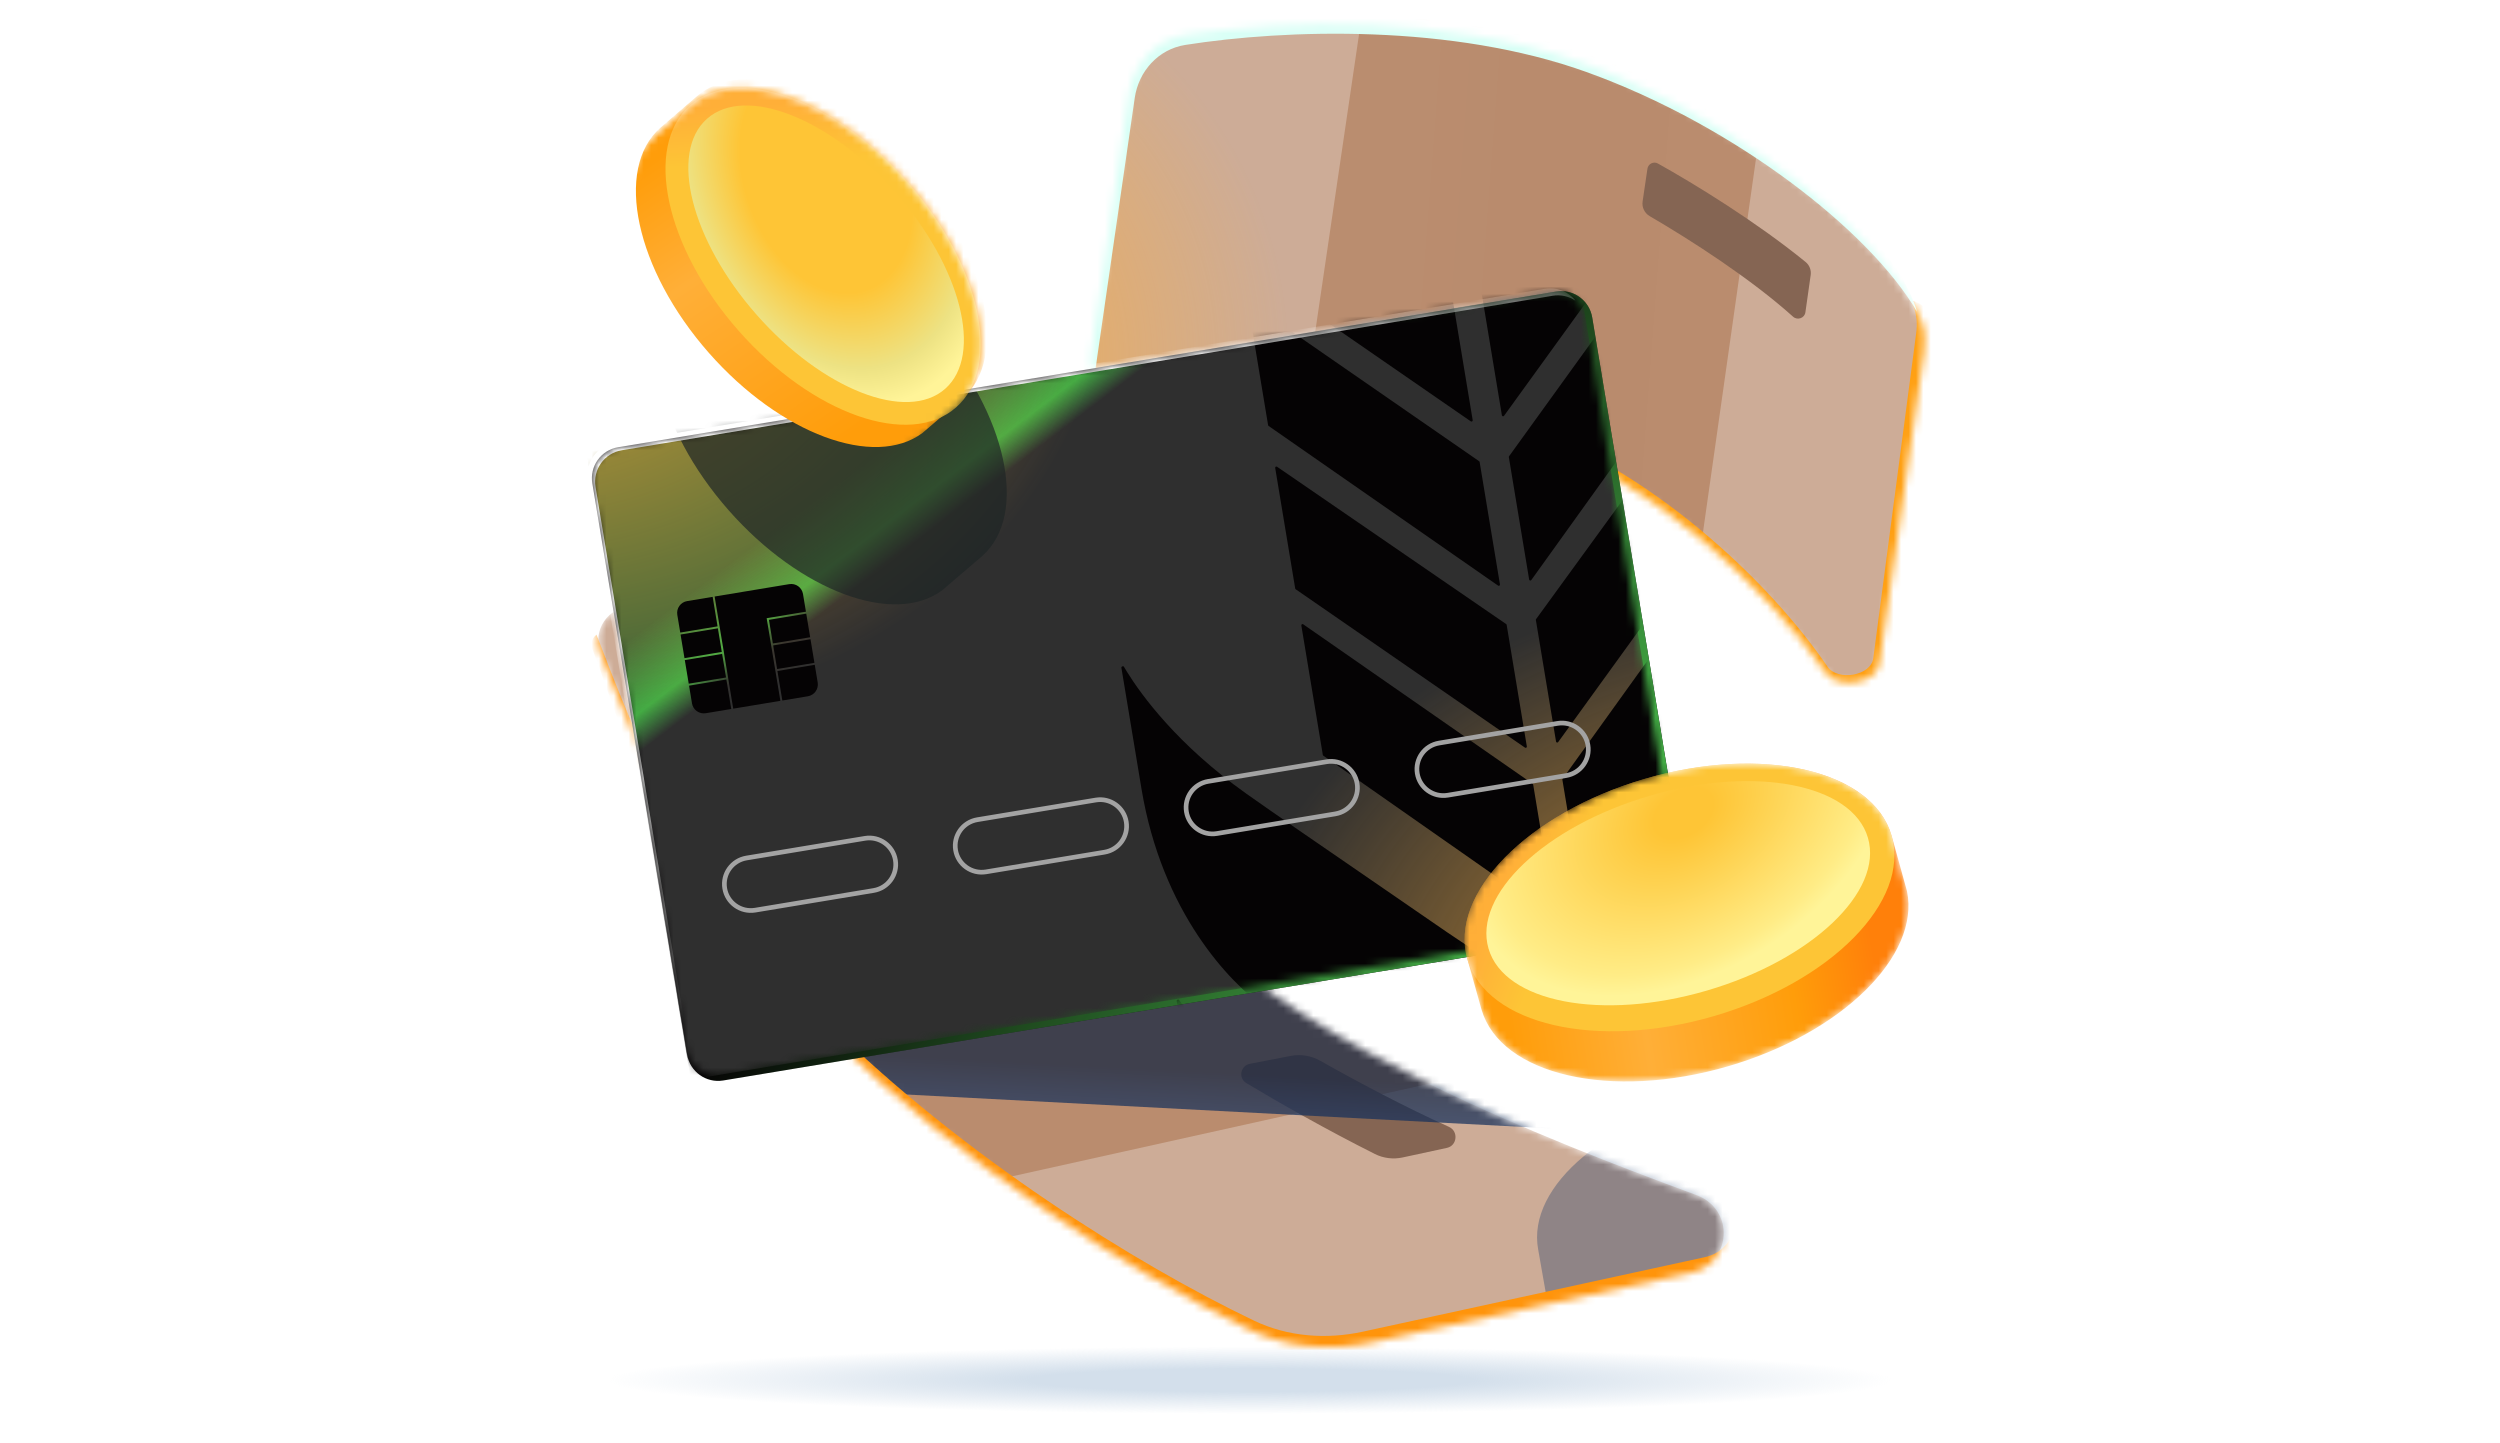
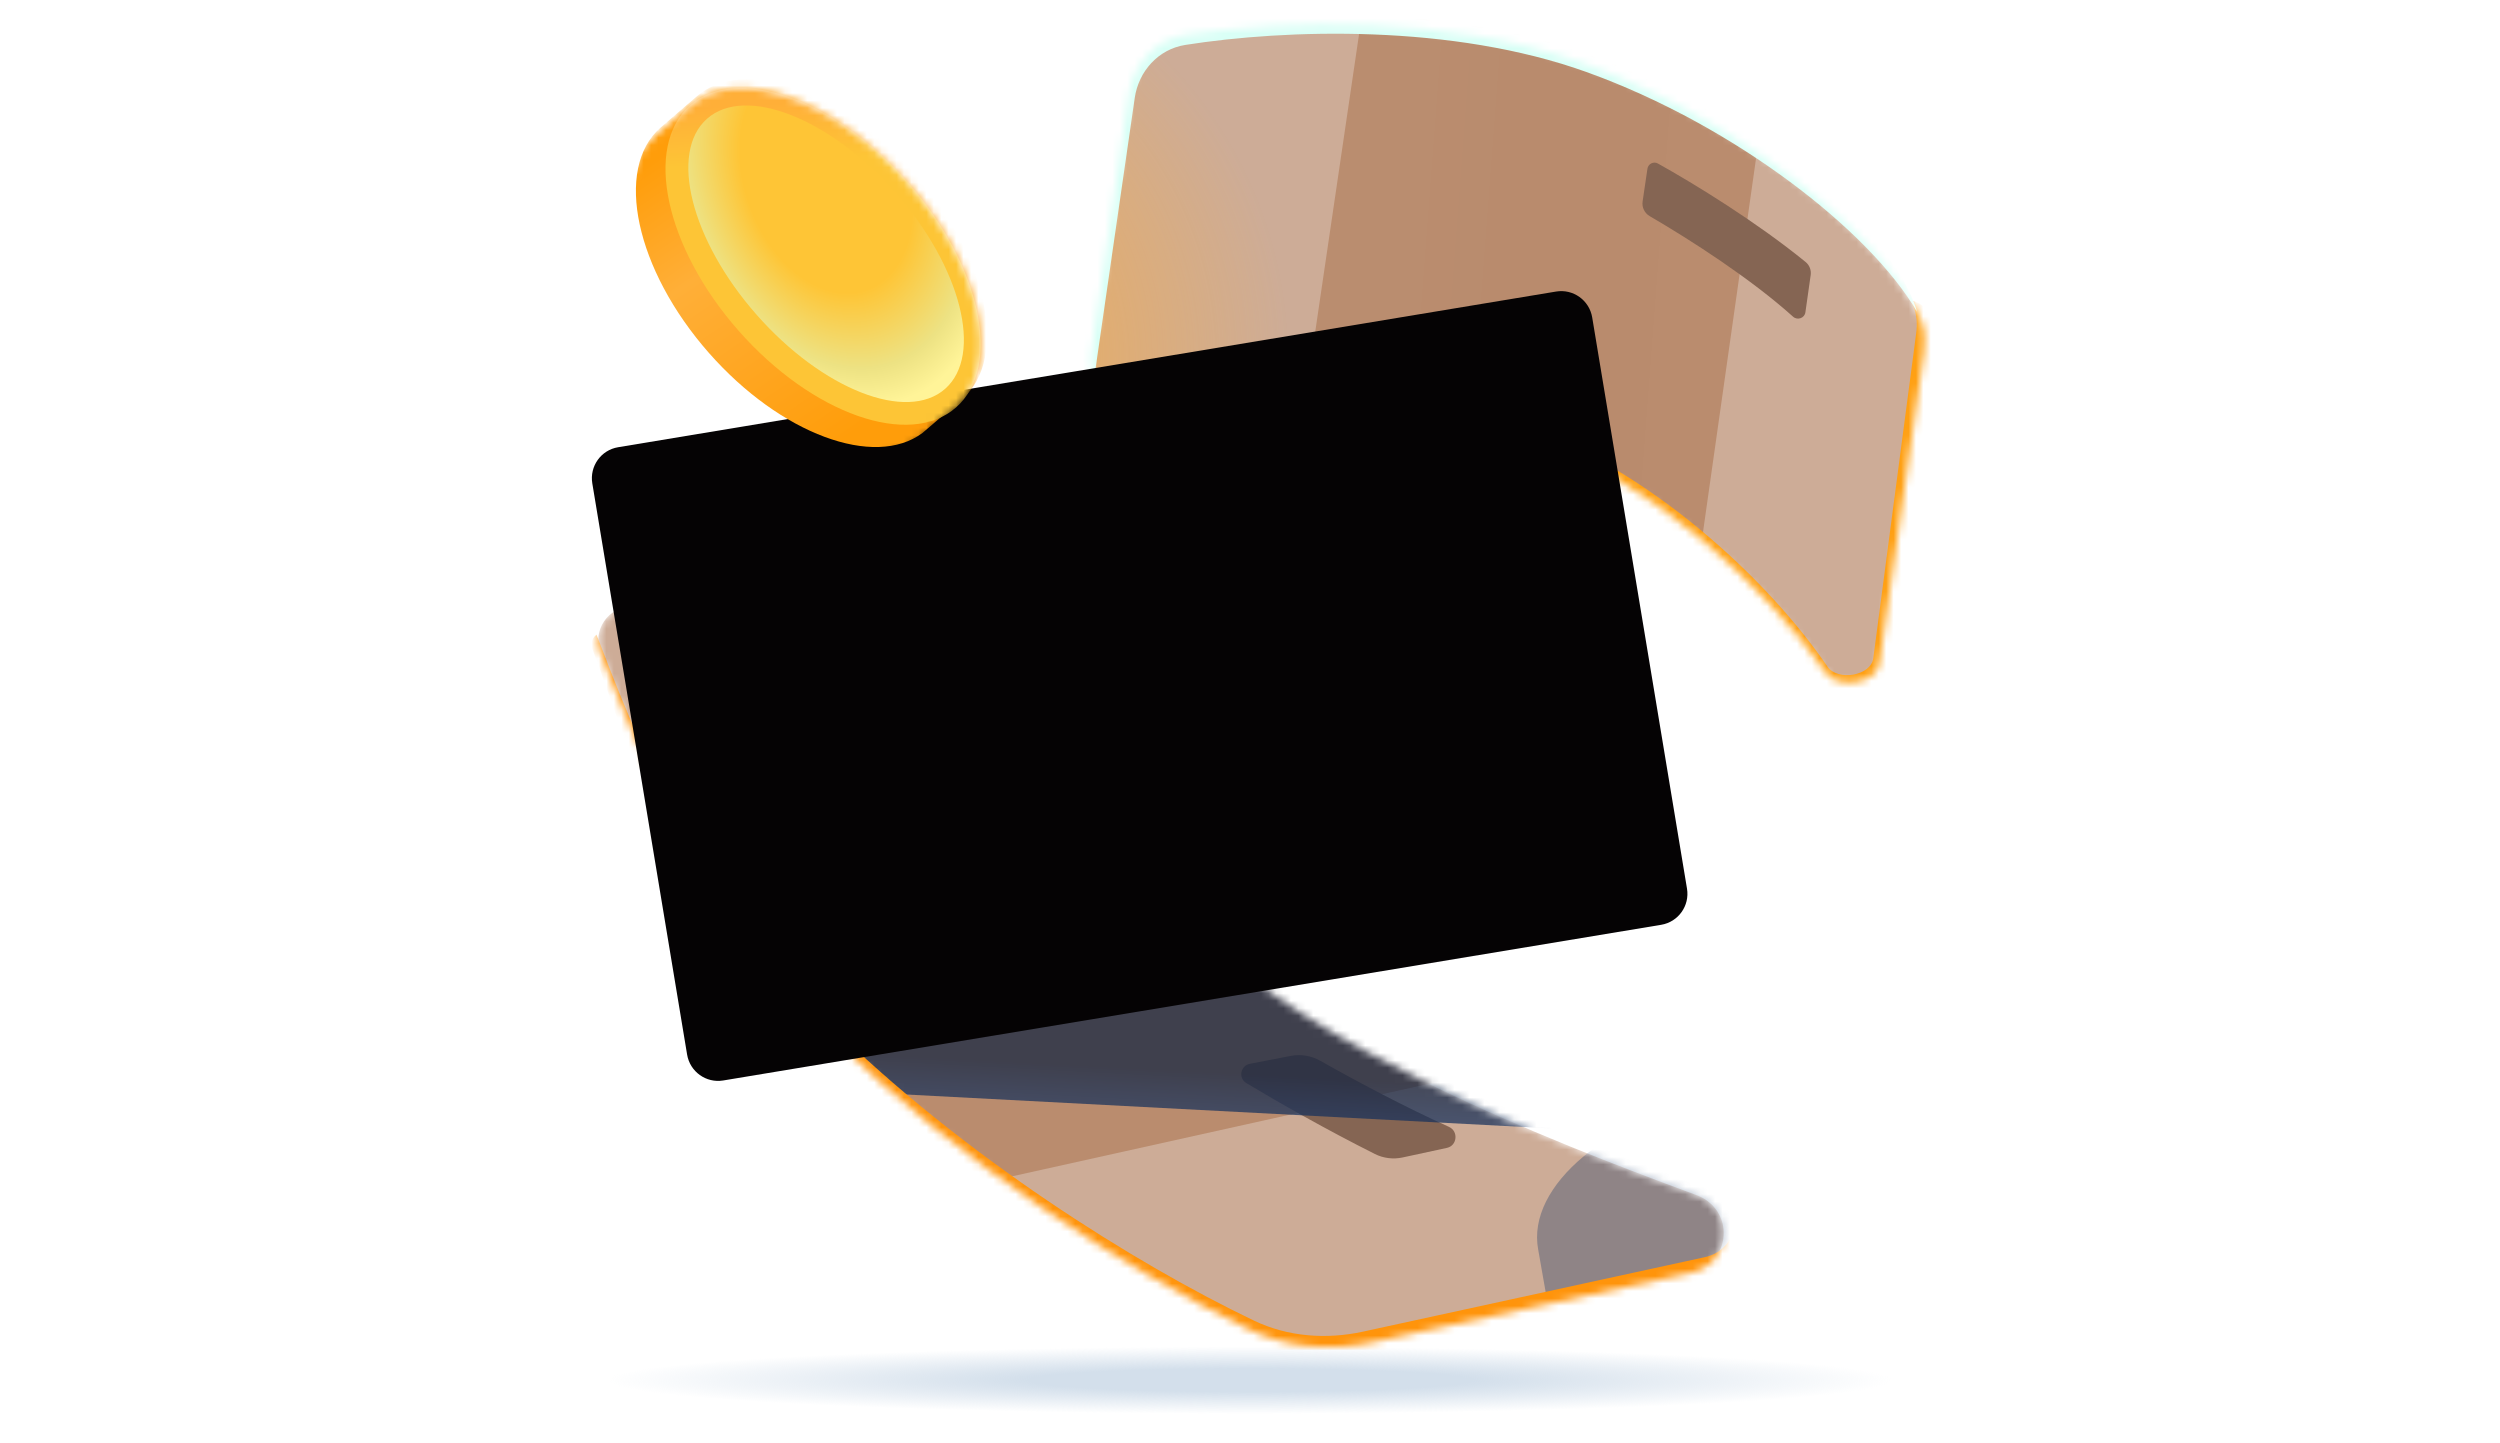
<svg xmlns="http://www.w3.org/2000/svg" width="336" height="194" viewBox="0 0 336 194" fill="none">
  <g clip-path="url(#clip0_27141_11109)">
    <mask id="mask0_27141_11109" style="mask-type:alpha" maskUnits="userSpaceOnUse" x="69" y="-2" width="198" height="198">
      <rect x="69.383" y="-1.618" width="197.235" height="197.235" fill="white" />
    </mask>
    <g mask="url(#mask0_27141_11109)">
      <g filter="url(#filter0_f_27141_11109)">
        <ellipse cx="167.992" cy="185.501" rx="86.727" ry="4.518" fill="url(#paint0_radial_27141_11109)" />
      </g>
      <mask id="mask1_27141_11109" style="mask-type:alpha" maskUnits="userSpaceOnUse" x="80" y="81" width="152" height="101">
        <path d="M111.462 139.039C93.841 121.635 85.379 99.859 80.697 87.612C79.594 84.727 81.741 81.548 84.829 81.539L127.055 81.411C129.936 81.402 132.527 83.119 133.622 85.784C137.403 94.993 142.983 107.58 161.045 125.42C176.656 140.839 207.016 152.893 227.958 160.598C233.275 162.554 232.752 169.867 227.217 171.073L184.482 180.383C178.876 181.604 173.002 181.177 167.843 178.665C151.997 170.949 129.271 156.63 111.462 139.039Z" fill="white" />
      </mask>
      <g mask="url(#mask1_27141_11109)">
        <g filter="url(#filter1_b_27141_11109)">
          <path d="M111.462 139.039C93.841 121.635 85.379 99.859 80.697 87.612C79.594 84.727 81.741 81.548 84.829 81.539L127.055 81.411C129.936 81.402 132.527 83.119 133.622 85.784C137.403 94.993 142.983 107.58 161.045 125.42C176.656 140.839 207.016 152.893 227.958 160.598C233.275 162.554 232.752 169.867 227.217 171.073L184.482 180.383C178.876 181.604 173.002 181.177 167.843 178.665C151.997 170.949 129.271 156.63 111.462 139.039Z" fill="#CDAC97" />
        </g>
        <path d="M214.669 140.644L114.812 162.806L84.407 113.031L168.466 108.58L214.669 140.644Z" fill="url(#paint1_linear_27141_11109)" />
        <path d="M167.515 145.572C166.396 144.901 166.706 143.222 167.987 142.975L173.482 141.913C174.837 141.652 176.239 141.888 177.44 142.566C182.619 145.491 188.806 148.769 194.749 151.455C196.036 152.036 195.854 153.975 194.474 154.273L188.521 155.561C187.257 155.835 185.935 155.676 184.779 155.095C178.221 151.799 171.968 148.243 167.515 145.572Z" fill="#856553" />
        <g filter="url(#filter2_f_27141_11109)">
          <rect x="68.492" y="111.194" width="174.928" height="33.058" transform="rotate(3.012 68.492 111.194)" fill="url(#paint2_linear_27141_11109)" fill-opacity="0.7" />
        </g>
        <g filter="url(#filter3_f_27141_11109)">
          <path d="M262.395 157.549C260.785 148.956 247.025 144.317 231.657 147.188C216.286 150.06 205.127 159.356 206.733 167.952C207.142 170.142 207.482 172.345 207.891 174.535C209.497 183.132 223.26 187.773 238.63 184.901C253.574 182.109 264.536 173.245 263.659 164.855L262.4 157.548L262.395 157.549Z" fill="#143466" fill-opacity="0.33" />
        </g>
        <g filter="url(#filter4_bf_27141_11109)">
          <path d="M80.17 85.291L80.252 85.505C84.897 97.659 93.348 119.774 111.197 137.403C129.368 155.351 152.656 169.892 168.534 177.49C173.092 179.671 178.253 180.047 183.189 178.971L229.141 168.96C231.698 168.403 233.043 166.363 233.067 164.301C234.459 167.984 234.084 171.784 230.839 172.49L183.442 182.96C178.505 184.036 173.174 184.073 168.616 181.892C152.738 174.294 126.354 158.121 108.183 140.173C90.334 122.543 84.348 99.625 79.704 87.472L79.606 87.216C79.403 86.686 79.42 85.89 80.17 85.291Z" fill="#FF940B" />
        </g>
      </g>
      <mask id="mask2_27141_11109" style="mask-type:alpha" maskUnits="userSpaceOnUse" x="146" y="3" width="113" height="89">
        <path d="M212.608 8.455C194.859 2.053 172.941 2.64 159.419 4.661C155.318 5.274 152.288 8.63 151.694 12.734L146.63 47.702C146.116 51.246 149.356 54.26 152.909 53.811C166.443 52.101 187.877 52.311 205.356 58.616C222.153 64.675 237.402 78.941 245.427 90.452C246.989 92.694 252.212 91.872 252.599 89.167L258.61 47.21C258.812 45.8 258.75 44.35 258.18 43.044C253.311 31.898 233.867 16.124 212.608 8.455Z" fill="white" />
      </mask>
      <g mask="url(#mask2_27141_11109)">
        <g filter="url(#filter5_b_27141_11109)">
          <path d="M212.608 8.455C194.859 2.053 172.941 2.64 159.419 4.661C155.318 5.274 152.288 8.63 151.694 12.734L146.63 47.702C146.116 51.246 149.356 54.26 152.909 53.811C166.443 52.101 187.877 52.311 205.356 58.616C222.153 64.675 237.402 78.941 245.427 90.452C246.989 92.694 252.212 91.872 252.599 89.167L258.61 47.21C258.812 45.8 258.75 44.35 258.18 43.044C253.311 31.898 233.867 16.124 212.608 8.455Z" fill="#CDAC97" />
          <path d="M212.608 8.455C194.859 2.053 172.941 2.64 159.419 4.661C155.318 5.274 152.288 8.63 151.694 12.734L146.63 47.702C146.116 51.246 149.356 54.26 152.909 53.811C166.443 52.101 187.877 52.311 205.356 58.616C222.153 64.675 237.402 78.941 245.427 90.452C246.989 92.694 252.212 91.872 252.599 89.167L258.61 47.21C258.812 45.8 258.75 44.35 258.18 43.044C253.311 31.898 233.867 16.124 212.608 8.455Z" fill="url(#paint3_radial_27141_11109)" />
        </g>
        <path d="M174.455 60.277L183.649 -2.137L237.194 12.958L227.867 78.683L174.455 60.277Z" fill="url(#paint4_linear_27141_11109)" />
        <g filter="url(#filter6_f_27141_11109)">
          <path d="M147.515 52.142C148.5 52.801 149.731 53.123 151.001 52.936C164.45 50.955 186.442 50.789 204.376 57.034C221.818 63.107 237.701 77.979 245.61 89.589C246.965 91.577 251.454 90.85 251.769 88.465L257.534 44.782C257.698 43.538 257.628 42.267 257.129 41.116C257.017 40.859 256.898 40.599 256.77 40.337C258.578 40.764 259.703 42.184 260.103 43.135C260.589 44.292 260.42 47.43 260.242 48.672L253.784 94.992C253.442 97.373 247.853 97.865 246.52 95.861C238.74 84.164 221.606 66.831 204.232 60.564C186.37 54.12 165.805 53.834 152.334 55.666C150.553 55.908 147.7 54.816 147.515 52.142Z" fill="#FFA013" />
        </g>
        <g filter="url(#filter7_f_27141_11109)">
          <path d="M157.174 3.401C170.618 1.281 195.028 0.789 213.138 7.322C233.681 14.732 254.342 30.184 257.646 41.897C251.281 30.986 233.078 16.84 213.303 9.707C195.194 3.175 172.742 3.919 159.299 6.039C155.693 6.608 153.03 9.561 152.507 13.174L147.197 49.838C147.087 50.601 147.174 51.336 147.415 52.005C145.849 51.4 145.188 49.853 145.373 48.572L150.382 10.536C150.906 6.922 153.568 3.969 157.174 3.401Z" fill="#D9FFF6" />
        </g>
        <path d="M242.676 35.214C243.196 35.637 243.45 36.303 243.356 36.967L242.645 41.978C242.534 42.76 241.579 43.093 240.991 42.566C235.272 37.432 227.297 32.3 221.719 29.049C221.03 28.648 220.65 27.869 220.766 27.079L221.414 22.682C221.512 22.016 222.239 21.65 222.826 21.978C227.803 24.757 235.981 29.768 242.676 35.214Z" fill="#856553" />
      </g>
      <path d="M79.606 64.968C79.224 62.664 80.776 60.488 83.073 60.107L209.141 39.184C211.438 38.803 213.61 40.361 213.992 42.664L226.733 119.432C227.115 121.735 225.563 123.911 223.266 124.292L97.198 145.216C94.901 145.597 92.729 144.038 92.347 141.735L79.606 64.968Z" fill="#050304" />
-       <path d="M79.606 64.968C79.224 62.664 80.776 60.488 83.073 60.107L209.141 39.184C211.438 38.803 213.61 40.361 213.992 42.664L226.733 119.432C227.115 121.735 225.563 123.911 223.266 124.292L97.198 145.216C94.901 145.597 92.729 144.038 92.347 141.735L79.606 64.968Z" fill="url(#paint5_linear_27141_11109)" />
      <mask id="mask3_27141_11109" style="mask-type:alpha" maskUnits="userSpaceOnUse" x="79" y="39" width="147" height="106">
-         <path d="M79.538 64.978C79.15 62.642 80.727 60.434 83.059 60.047L208.181 39.281C210.513 38.894 212.718 40.474 213.106 42.81L225.701 118.695C226.088 121.032 224.512 123.24 222.179 123.627L97.058 144.393C94.725 144.78 92.52 143.2 92.132 140.863L79.538 64.978Z" fill="white" />
-       </mask>
+         </mask>
      <g mask="url(#mask3_27141_11109)">
        <path d="M78.836 60.748L212.404 38.58L226.403 122.926L92.835 145.094L78.836 60.748Z" fill="#2F2F2F" />
        <path d="M78.836 60.748L212.404 38.58L226.403 122.926L92.835 145.094L78.836 60.748Z" fill="url(#paint6_linear_27141_11109)" />
        <path d="M78.836 60.748L212.404 38.58L226.403 122.926L92.835 145.094L78.836 60.748Z" fill="url(#paint7_radial_27141_11109)" />
-         <path d="M78.836 60.748L212.404 38.58L226.403 122.926L92.835 145.094L78.836 60.748Z" fill="url(#paint8_radial_27141_11109)" />
        <g filter="url(#filter8_f_27141_11109)">
          <path d="M132.015 74.718C138.278 69.193 135.353 55.633 125.479 44.429C115.604 33.222 102.517 28.614 96.249 34.137C94.653 35.543 93.012 36.9 91.415 38.307C85.147 43.83 88.072 57.392 97.947 68.6C107.548 79.495 120.184 84.153 126.638 79.329L132.018 74.721L132.015 74.718Z" fill="#1E2525" fill-opacity="0.7" />
        </g>
-         <path fill-rule="evenodd" clip-rule="evenodd" d="M186.751 14.147L186.762 14.213L186.814 14.527L186.842 14.692C186.865 14.832 186.709 14.931 186.592 14.851L186.455 14.756L186.193 14.576L186.138 14.538L182.824 12.257C182.788 12.233 182.763 12.194 182.756 12.151L175.956 -28.822C175.941 -28.91 175.859 -28.969 175.771 -28.954L172.027 -28.333C171.94 -28.318 171.881 -28.236 171.895 -28.148L177.906 8.069L177.917 8.136L177.969 8.45L177.997 8.614C178.02 8.754 177.864 8.854 177.747 8.773L177.611 8.678L177.349 8.497L177.293 8.459L174.009 6.187C173.973 6.163 173.949 6.124 173.942 6.081L168.359 -27.561C168.344 -27.649 168.261 -27.708 168.174 -27.693L164.436 -27.073C164.348 -27.058 164.289 -26.976 164.304 -26.888L169.099 2.006L169.11 2.072L169.162 2.384L169.189 2.55C169.212 2.69 169.057 2.789 168.94 2.709L168.802 2.614L168.541 2.435L168.486 2.397L165.173 0.127C165.137 0.102 165.113 0.064 165.105 0.02L160.738 -26.296C160.723 -26.384 160.641 -26.443 160.553 -26.428L156.827 -25.81C156.74 -25.796 156.681 -25.713 156.695 -25.625L163.179 13.444C163.186 13.487 163.211 13.525 163.247 13.55L193.613 34.546L193.669 34.585L193.93 34.766L194.067 34.86C194.184 34.941 194.34 34.842 194.317 34.702L194.289 34.538L194.237 34.224L194.226 34.156L183.564 -30.085C183.55 -30.172 183.467 -30.232 183.38 -30.217L179.654 -29.599C179.566 -29.584 179.507 -29.501 179.522 -29.414L186.751 14.147ZM182.988 -29.473L193.46 33.627L163.804 13.121L157.438 -25.232L160.161 -25.684L164.446 0.13C164.483 0.353 164.609 0.552 164.796 0.68L168.563 3.262C169.166 3.675 169.969 3.162 169.849 2.44L165.047 -26.495L167.782 -26.949L173.282 6.191C173.319 6.413 173.444 6.611 173.629 6.739L177.367 9.324C177.97 9.741 178.777 9.229 178.657 8.505L172.639 -27.755L175.379 -28.21L182.096 12.261C182.133 12.483 182.259 12.682 182.445 12.809L186.214 15.403C186.817 15.818 187.622 15.305 187.502 14.582L180.265 -29.021L182.988 -29.473ZM199.171 39.359L220.554 9.959L220.596 9.901L220.784 9.642L220.881 9.509C220.964 9.394 221.145 9.437 221.169 9.578L221.195 9.739L221.248 10.056L221.26 10.126L223.857 25.777C223.864 25.82 223.854 25.863 223.829 25.898L202.469 55.435L202.426 55.493L202.238 55.754L202.142 55.886C202.059 56.001 201.877 55.959 201.854 55.818L201.827 55.657L201.775 55.339L201.763 55.268L199.143 39.48C199.136 39.438 199.146 39.394 199.171 39.359ZM210.011 104.674L231.346 74.983L231.388 74.923L231.577 74.661L231.671 74.53C231.754 74.414 231.936 74.456 231.96 74.597L231.986 74.757L232.039 75.076L232.051 75.148L234.847 91.995C234.854 92.037 234.844 92.08 234.819 92.115L213.509 121.956L213.466 122.016L213.277 122.28L213.184 122.41C213.101 122.527 212.918 122.484 212.895 122.343L212.869 122.184L212.816 121.865L212.803 121.791L209.983 104.794C209.976 104.752 209.986 104.709 210.011 104.674ZM224.168 31.736L202.816 61.322C202.791 61.357 202.781 61.4 202.788 61.442L205.426 77.34L205.438 77.413L205.491 77.732L205.518 77.891C205.541 78.032 205.723 78.075 205.806 77.959L205.9 77.828L206.089 77.565L206.132 77.505L227.462 47.786C227.487 47.751 227.497 47.708 227.49 47.666L224.874 31.903L224.862 31.831L224.809 31.513L224.783 31.353C224.759 31.212 224.578 31.169 224.494 31.285L224.399 31.416L224.211 31.678L224.168 31.736ZM227.831 53.807L206.449 83.21C206.424 83.245 206.413 83.288 206.42 83.331L209.04 99.117L209.052 99.188L209.105 99.505L209.131 99.666C209.155 99.807 209.336 99.85 209.42 99.734L209.515 99.602L209.704 99.342L209.746 99.283L231.106 69.747C231.132 69.712 231.142 69.669 231.135 69.626L228.537 53.975L228.525 53.904L228.473 53.588L228.446 53.426C228.423 53.285 228.242 53.242 228.158 53.358L228.062 53.49L227.873 53.749L227.831 53.807ZM208.88 122.453L208.892 122.522L208.944 122.838L208.971 123C208.995 123.141 208.838 123.24 208.721 123.159L208.586 123.064L208.324 122.881L208.267 122.841L177.852 101.559C177.817 101.535 177.793 101.497 177.786 101.454L174.99 84.608L174.979 84.54L174.927 84.225L174.899 84.061C174.876 83.921 175.033 83.822 175.149 83.903L175.285 83.998L175.547 84.18L175.604 84.219L205.992 105.345C206.027 105.37 206.052 105.408 206.059 105.451L208.88 122.453ZM198.664 12.155L191.437 -31.391C191.422 -31.479 191.339 -31.538 191.252 -31.523L187.621 -30.921C187.534 -30.906 187.475 -30.824 187.489 -30.736L198.149 33.495L198.161 33.566L198.214 33.884L198.24 34.044C198.264 34.185 198.445 34.228 198.529 34.112L198.624 33.981L198.813 33.72L198.855 33.661L220.211 4.098C220.236 4.063 220.246 4.02 220.239 3.977L213.754 -35.095C213.74 -35.183 213.657 -35.242 213.57 -35.227L209.943 -34.626C209.856 -34.611 209.796 -34.528 209.811 -34.441L214.179 -8.12C214.186 -8.077 214.176 -8.034 214.151 -7.999L211.829 -4.809L211.787 -4.751L211.598 -4.492L211.502 -4.36C211.418 -4.245 211.237 -4.288 211.214 -4.428L211.187 -4.59L211.134 -4.906L211.123 -4.976L206.329 -33.863C206.314 -33.95 206.231 -34.01 206.144 -33.995L202.489 -33.389C202.401 -33.374 202.342 -33.291 202.357 -33.203L207.943 0.453C207.95 0.495 207.939 0.539 207.914 0.574L205.591 3.756L205.549 3.813L205.36 4.072L205.264 4.205C205.18 4.319 204.999 4.276 204.976 4.136L204.949 3.974L204.896 3.658L204.885 3.588L198.875 -32.626C198.86 -32.713 198.777 -32.773 198.69 -32.758L195.063 -32.156C194.976 -32.142 194.917 -32.059 194.931 -31.971L201.73 8.993C201.737 9.035 201.726 9.079 201.701 9.114L199.37 12.322L199.328 12.38L199.139 12.64L199.043 12.772C198.959 12.887 198.778 12.844 198.755 12.703L198.728 12.542L198.675 12.225L198.664 12.155ZM198.701 32.731L219.544 3.877L213.178 -34.483L210.554 -34.048L214.839 -8.229C214.876 -8.009 214.822 -7.784 214.691 -7.604L212.043 -3.965C211.609 -3.37 210.674 -3.592 210.554 -4.319L205.752 -33.251L203.1 -32.811L208.603 0.343C208.639 0.564 208.586 0.789 208.454 0.97L205.804 4.6C205.37 5.194 204.436 4.971 204.316 4.245L198.298 -32.014L195.674 -31.578L202.39 8.883C202.426 9.103 202.373 9.328 202.242 9.508L199.584 13.166C199.151 13.762 198.216 13.54 198.095 12.813L190.86 -30.779L188.232 -30.343L198.701 32.731ZM197.84 55.93L197.851 55.997L197.903 56.311L197.93 56.475C197.954 56.615 197.798 56.714 197.681 56.634L197.544 56.539L197.282 56.358L197.226 56.32L166.865 35.351C166.829 35.326 166.805 35.288 166.798 35.245L164.199 19.586L164.188 19.52L164.136 19.207L164.108 19.042C164.085 18.902 164.241 18.803 164.357 18.883L164.495 18.977L164.757 19.157L164.812 19.195L195.149 40.021C195.186 40.046 195.21 40.084 195.217 40.127L197.84 55.93ZM201.514 78.07L201.503 78.002L198.863 62.095C198.856 62.052 198.832 62.014 198.796 61.989L168.426 40.972L168.37 40.934L168.108 40.753L167.972 40.658C167.855 40.577 167.699 40.677 167.722 40.817L167.749 40.981L167.802 41.295L167.813 41.362L170.432 57.141C170.439 57.184 170.463 57.222 170.498 57.247L200.89 78.391L200.946 78.43L201.208 78.613L201.344 78.707C201.46 78.788 201.617 78.689 201.594 78.549L201.567 78.385L201.514 78.07ZM205.117 99.778L205.128 99.845L205.18 100.159L205.208 100.323C205.231 100.463 205.075 100.563 204.958 100.482L204.821 100.388L204.56 100.207L204.504 100.168L174.142 79.198C174.106 79.173 174.082 79.135 174.075 79.092L171.476 63.434L171.465 63.368L171.413 63.055L171.386 62.89C171.362 62.75 171.518 62.651 171.635 62.731L171.773 62.826L172.034 63.005L172.089 63.043L202.428 83.875C202.464 83.9 202.488 83.938 202.495 83.981L205.117 99.778ZM215.322 168.744L215.392 169.162L215.459 169.568L215.471 169.637C215.499 169.811 215.265 169.899 215.171 169.749L215.136 169.692C215.061 169.573 214.986 169.456 214.911 169.339C214.836 169.223 214.761 169.108 214.686 168.993C212.595 165.822 210.243 163.414 202.378 157.983C202.038 157.738 181.13 143.184 173.044 137.555L173.015 137.535L172.929 137.475C171.542 136.509 170.549 135.818 170.126 135.524C165.244 132.061 156.171 122.619 153.416 106.02L150.852 90.567L150.79 90.193L150.727 89.818L150.715 89.747C150.685 89.564 150.971 89.46 151.065 89.621L151.075 89.639C151.084 89.653 151.092 89.668 151.101 89.683C151.16 89.784 151.225 89.893 151.295 90.008C151.356 90.11 151.421 90.216 151.49 90.327C153.375 93.368 158.216 100.089 167.509 106.672C171.536 109.518 176.148 112.683 181.905 116.634L181.908 116.636C185.579 119.155 189.714 121.994 194.461 125.273C194.898 125.574 195.366 125.886 195.861 126.215C201.289 129.831 209.805 135.503 212.413 151.213L215.322 168.744ZM201.182 168.554L201.183 168.554C201.625 168.859 202.096 169.172 202.59 169.501C205.058 171.142 208.087 173.158 210.928 176.338C214.318 180.134 217.443 185.605 218.847 194.066L221.68 211.137C220.897 209.979 219.995 208.795 218.786 207.505C216.845 205.435 214.13 203.11 209.869 200.168C209.155 199.66 180.582 179.864 177.624 177.83C173.101 174.178 163.878 164.97 161.163 148.612L159.131 136.37C161.351 139.118 165.966 144.069 174.211 149.92L174.213 149.922C178.193 152.729 182.742 155.857 188.4 159.746C192.127 162.309 196.337 165.202 201.182 168.554ZM222.668 213.005L222.592 212.547L219.507 193.956C216.893 178.206 208.371 172.54 202.945 168.932L202.943 168.931C202.456 168.607 201.993 168.299 201.562 168.002C196.711 164.648 192.501 161.753 188.773 159.19C183.119 155.303 178.576 152.18 174.598 149.374C165.309 142.782 160.677 137.354 158.902 134.988C158.848 134.915 158.796 134.846 158.747 134.779C158.668 134.672 158.596 134.573 158.531 134.481C158.514 134.457 158.497 134.434 158.481 134.411C158.379 134.266 158.121 134.369 158.15 134.544L158.165 134.635L158.226 134.998L158.269 135.258L160.503 148.722C163.258 165.32 172.631 174.663 177.224 178.368C180.086 180.335 209.124 200.453 209.485 200.717C217.343 206.142 219.829 209.397 221.954 212.789C222.036 212.919 222.117 213.049 222.197 213.18C222.271 213.299 222.345 213.419 222.418 213.539L222.452 213.594C222.545 213.745 222.777 213.659 222.748 213.484L222.737 213.42L222.668 213.005Z" fill="#050304" />
        <g filter="url(#filter9_di_27141_11109)">
          <path fill-rule="evenodd" clip-rule="evenodd" d="M91.029 81.852C90.883 80.976 91.475 80.148 92.349 80.003L95.781 79.433L96.439 83.399L91.424 84.232L91.029 81.852ZM96.483 83.663L91.468 84.496L91.994 87.669L97.01 86.837L96.483 83.663ZM97.054 87.101L92.038 87.933L92.565 91.106L97.58 90.274L97.054 87.101ZM97.624 90.538L92.609 91.37L93.004 93.75C93.149 94.627 93.976 95.219 94.851 95.074L98.282 94.504L97.624 90.538ZM105.146 93.365L108.577 92.796C109.452 92.651 110.043 91.823 109.898 90.947L109.503 88.567L104.487 89.399L105.146 93.365ZM104.882 93.409L98.546 94.461L97.888 90.494L97.844 90.23L97.317 87.057L97.274 86.793L96.747 83.62L96.703 83.356L96.045 79.389L106.076 77.725C106.951 77.579 107.778 78.172 107.923 79.048L108.318 81.428L103.302 82.26L103.038 82.304L103.082 82.568L103.609 85.741L103.653 86.005L104.179 89.179L104.223 89.443L104.882 93.409ZM104.443 89.135L109.459 88.302L108.932 85.129L103.917 85.962L104.443 89.135ZM103.873 85.698L108.888 84.865L108.362 81.692L103.346 82.524L103.873 85.698Z" fill="#050304" />
        </g>
        <g filter="url(#filter10_d_27141_11109)">
          <path fill-rule="evenodd" clip-rule="evenodd" d="M116.307 112.004L100.379 114.648C98.614 114.941 97.421 116.608 97.714 118.373C98.007 120.138 99.675 121.331 101.44 121.038L117.368 118.394C119.132 118.102 120.325 116.434 120.032 114.669C119.74 112.904 118.072 111.711 116.307 112.004ZM100.276 114.028C98.169 114.377 96.744 116.369 97.094 118.476C97.444 120.583 99.435 122.008 101.542 121.658L117.47 119.014C119.577 118.665 121.002 116.673 120.652 114.566C120.303 112.459 118.311 111.034 116.204 111.384L100.276 114.028ZM131.406 109.498L147.334 106.855C149.098 106.562 150.766 107.755 151.059 109.52C151.352 111.284 150.159 112.952 148.394 113.245L132.466 115.889C130.702 116.181 129.034 114.988 128.741 113.224C128.448 111.459 129.641 109.791 131.406 109.498ZM128.121 113.327C127.771 111.22 129.196 109.228 131.303 108.878L147.231 106.235C149.338 105.885 151.329 107.31 151.679 109.417C152.029 111.524 150.604 113.515 148.497 113.865L132.569 116.509C130.462 116.858 128.47 115.434 128.121 113.327ZM178.358 101.706L162.43 104.349C160.666 104.642 159.472 106.31 159.765 108.075C160.058 109.839 161.726 111.032 163.491 110.74L179.419 108.096C181.183 107.803 182.376 106.135 182.084 104.371C181.791 102.606 180.123 101.413 178.358 101.706ZM162.327 103.729C160.22 104.079 158.796 106.071 159.145 108.178C159.495 110.285 161.487 111.709 163.594 111.36L179.522 108.716C181.629 108.366 183.053 106.375 182.704 104.268C182.354 102.161 180.362 100.736 178.255 101.086L162.327 103.729ZM193.457 99.2L209.385 96.556C211.149 96.263 212.817 97.457 213.11 99.221C213.403 100.986 212.21 102.654 210.445 102.947L194.517 105.59C192.753 105.883 191.085 104.69 190.792 102.925C190.499 101.161 191.692 99.493 193.457 99.2ZM190.172 103.028C189.822 100.921 191.247 98.93 193.354 98.58L209.282 95.936C211.389 95.587 213.381 97.011 213.73 99.118C214.08 101.225 212.655 103.217 210.548 103.567L194.62 106.21C192.513 106.56 190.522 105.135 190.172 103.028Z" fill="#A3A3A3" />
        </g>
        <g filter="url(#filter11_f_27141_11109)">
          <path d="M82.543 59.571C80.211 59.958 78.634 62.166 79.022 64.502L91.616 140.388C91.819 141.611 92.52 142.627 93.477 143.261C93.054 142.717 92.756 142.061 92.635 141.333L80.041 65.448C79.653 63.111 81.23 60.903 83.562 60.516L208.683 39.75C209.795 39.566 210.877 39.828 211.748 40.406C210.814 39.204 209.27 38.539 207.665 38.805L82.543 59.571Z" fill="url(#paint9_linear_27141_11109)" />
        </g>
      </g>
      <g filter="url(#filter12_f_27141_11109)">
        <mask id="mask4_27141_11109" style="mask-type:alpha" maskUnits="userSpaceOnUse" x="196" y="102" width="61" height="44">
-           <path d="M254.222 112.283C251.646 103.484 236.804 100.077 221.066 104.675C205.325 109.273 194.649 120.137 197.221 128.94C197.876 131.183 198.46 133.446 199.115 135.689C201.687 144.492 216.532 147.901 232.273 143.303C247.576 138.832 258.092 128.44 256.302 119.776L254.227 112.282L254.222 112.283Z" fill="white" />
-         </mask>
+           </mask>
        <g mask="url(#mask4_27141_11109)">
          <path d="M254.222 112.283C251.646 103.484 236.804 100.077 221.066 104.675C205.325 109.273 194.649 120.137 197.221 128.94C197.876 131.183 198.46 133.446 199.115 135.689C201.687 144.492 216.532 147.901 232.273 143.303C247.576 138.832 258.092 128.44 256.302 119.776L254.227 112.282L254.222 112.283Z" fill="url(#paint10_linear_27141_11109)" />
          <g filter="url(#filter13_f_27141_11109)">
            <ellipse cx="225.724" cy="120.616" rx="16.606" ry="29.692" transform="rotate(-106.284 225.724 120.616)" fill="url(#paint11_linear_27141_11109)" />
          </g>
          <ellipse cx="225.554" cy="120.047" rx="13.641" ry="26.562" transform="rotate(-106.284 225.554 120.047)" fill="url(#paint12_radial_27141_11109)" />
        </g>
      </g>
      <mask id="mask5_27141_11109" style="mask-type:alpha" maskUnits="userSpaceOnUse" x="84" y="11" width="48" height="51">
        <path d="M128.511 54.749C134.774 49.224 131.849 35.665 121.975 24.46C112.1 13.253 99.013 8.645 92.746 14.168C91.149 15.575 89.508 16.932 87.911 18.339C81.643 23.862 84.568 37.424 94.443 48.631C104.044 59.527 116.68 64.185 123.135 59.361L128.514 54.753L128.511 54.749Z" fill="white" />
      </mask>
      <g mask="url(#mask5_27141_11109)">
        <g filter="url(#filter14_i_27141_11109)">
          <path d="M128.511 54.749C134.774 49.224 131.849 35.665 121.975 24.46C112.1 13.253 99.013 8.645 92.746 14.168C91.149 15.575 89.508 16.932 87.911 18.339C81.643 23.862 84.568 37.424 94.443 48.631C104.044 59.527 116.68 64.185 123.135 59.361L128.514 54.753L128.511 54.749Z" fill="url(#paint13_linear_27141_11109)" />
        </g>
        <g filter="url(#filter15_f_27141_11109)">
          <ellipse cx="110.624" cy="34.46" rx="15.126" ry="27.046" transform="rotate(-41.386 110.624 34.46)" fill="url(#paint14_linear_27141_11109)" />
        </g>
        <ellipse cx="111.029" cy="34.106" rx="12.425" ry="24.195" transform="rotate(-41.386 111.029 34.106)" fill="url(#paint15_radial_27141_11109)" />
      </g>
    </g>
  </g>
  <defs>
    <filter id="filter0_f_27141_11109" x="77.266" y="176.984" width="181.453" height="17.035" filterUnits="userSpaceOnUse" color-interpolation-filters="sRGB">
      <feFlood flood-opacity="0" result="BackgroundImageFix" />
      <feBlend mode="normal" in="SourceGraphic" in2="BackgroundImageFix" result="shape" />
      <feGaussianBlur stdDeviation="2" result="effect1_foregroundBlur_27141_11109" />
    </filter>
    <filter id="filter1_b_27141_11109" x="68.669" y="69.678" width="174.736" height="123.096" filterUnits="userSpaceOnUse" color-interpolation-filters="sRGB">
      <feFlood flood-opacity="0" result="BackgroundImageFix" />
      <feGaussianBlur in="BackgroundImageFix" stdDeviation="5.867" />
      <feComposite in2="SourceAlpha" operator="in" result="effect1_backgroundBlur_27141_11109" />
      <feBlend mode="normal" in="SourceGraphic" in2="effect1_backgroundBlur_27141_11109" result="shape" />
    </filter>
    <filter id="filter2_f_27141_11109" x="56.594" y="101.034" width="196.745" height="62.523" filterUnits="userSpaceOnUse" color-interpolation-filters="sRGB">
      <feFlood flood-opacity="0" result="BackgroundImageFix" />
      <feBlend mode="normal" in="SourceGraphic" in2="BackgroundImageFix" result="shape" />
      <feGaussianBlur stdDeviation="5.08" result="effect1_foregroundBlur_27141_11109" />
    </filter>
    <filter id="filter3_f_27141_11109" x="196.578" y="136.338" width="77.129" height="59.413" filterUnits="userSpaceOnUse" color-interpolation-filters="sRGB">
      <feFlood flood-opacity="0" result="BackgroundImageFix" />
      <feBlend mode="normal" in="SourceGraphic" in2="BackgroundImageFix" result="shape" />
      <feGaussianBlur stdDeviation="5" result="effect1_foregroundBlur_27141_11109" />
    </filter>
    <filter id="filter4_bf_27141_11109" x="67.763" y="73.557" width="177.802" height="121.854" filterUnits="userSpaceOnUse" color-interpolation-filters="sRGB">
      <feFlood flood-opacity="0" result="BackgroundImageFix" />
      <feGaussianBlur in="BackgroundImageFix" stdDeviation="5.867" />
      <feComposite in2="SourceAlpha" operator="in" result="effect1_backgroundBlur_27141_11109" />
      <feBlend mode="normal" in="SourceGraphic" in2="effect1_backgroundBlur_27141_11109" result="shape" />
      <feGaussianBlur stdDeviation="0.374" result="effect2_foregroundBlur_27141_11109" />
    </filter>
    <filter id="filter5_b_27141_11109" x="138.976" y="-4.319" width="127.338" height="103.665" filterUnits="userSpaceOnUse" color-interpolation-filters="sRGB">
      <feFlood flood-opacity="0" result="BackgroundImageFix" />
      <feGaussianBlur in="BackgroundImageFix" stdDeviation="3.799" />
      <feComposite in2="SourceAlpha" operator="in" result="effect1_backgroundBlur_27141_11109" />
      <feBlend mode="normal" in="SourceGraphic" in2="effect1_backgroundBlur_27141_11109" result="shape" />
    </filter>
    <filter id="filter6_f_27141_11109" x="146.547" y="39.368" width="114.843" height="58.71" filterUnits="userSpaceOnUse" color-interpolation-filters="sRGB">
      <feFlood flood-opacity="0" result="BackgroundImageFix" />
      <feBlend mode="normal" in="SourceGraphic" in2="BackgroundImageFix" result="shape" />
      <feGaussianBlur stdDeviation="0.484" result="effect1_foregroundBlur_27141_11109" />
    </filter>
    <filter id="filter7_f_27141_11109" x="144.86" y="1.499" width="113.269" height="50.99" filterUnits="userSpaceOnUse" color-interpolation-filters="sRGB">
      <feFlood flood-opacity="0" result="BackgroundImageFix" />
      <feBlend mode="normal" in="SourceGraphic" in2="BackgroundImageFix" result="shape" />
      <feGaussianBlur stdDeviation="0.242" result="effect1_foregroundBlur_27141_11109" />
    </filter>
    <filter id="filter8_f_27141_11109" x="82.113" y="25.801" width="59.199" height="61.426" filterUnits="userSpaceOnUse" color-interpolation-filters="sRGB">
      <feFlood flood-opacity="0" result="BackgroundImageFix" />
      <feBlend mode="normal" in="SourceGraphic" in2="BackgroundImageFix" result="shape" />
      <feGaussianBlur stdDeviation="3" result="effect1_foregroundBlur_27141_11109" />
    </filter>
    <filter id="filter9_di_27141_11109" x="91.008" y="77.703" width="18.91" height="17.882" filterUnits="userSpaceOnUse" color-interpolation-filters="sRGB">
      <feFlood flood-opacity="0" result="BackgroundImageFix" />
      <feColorMatrix in="SourceAlpha" type="matrix" values="0 0 0 0 0 0 0 0 0 0 0 0 0 0 0 0 0 0 127 0" result="hardAlpha" />
      <feOffset dy="0.489" />
      <feColorMatrix type="matrix" values="0 0 0 0 1 0 0 0 0 1 0 0 0 0 1 0 0 0 0.5 0" />
      <feBlend mode="normal" in2="BackgroundImageFix" result="effect1_dropShadow_27141_11109" />
      <feBlend mode="normal" in="SourceGraphic" in2="effect1_dropShadow_27141_11109" result="shape" />
      <feColorMatrix in="SourceAlpha" type="matrix" values="0 0 0 0 0 0 0 0 0 0 0 0 0 0 0 0 0 0 127 0" result="hardAlpha" />
      <feOffset dy="0.294" />
      <feGaussianBlur stdDeviation="0.489" />
      <feComposite in2="hardAlpha" operator="arithmetic" k2="-1" k3="1" />
      <feColorMatrix type="matrix" values="0 0 0 0 0 0 0 0 0 0 0 0 0 0 0 0 0 0 0.6 0" />
      <feBlend mode="normal" in2="shape" result="effect2_innerShadow_27141_11109" />
    </filter>
    <filter id="filter10_d_27141_11109" x="96.065" y="95.883" width="118.695" height="27.784" filterUnits="userSpaceOnUse" color-interpolation-filters="sRGB">
      <feFlood flood-opacity="0" result="BackgroundImageFix" />
      <feColorMatrix in="SourceAlpha" type="matrix" values="0 0 0 0 0 0 0 0 0 0 0 0 0 0 0 0 0 0 127 0" result="hardAlpha" />
      <feOffset dy="0.978" />
      <feGaussianBlur stdDeviation="0.489" />
      <feComposite in2="hardAlpha" operator="out" />
      <feColorMatrix type="matrix" values="0 0 0 0 0 0 0 0 0 0 0 0 0 0 0 0 0 0 0.3 0" />
      <feBlend mode="normal" in2="BackgroundImageFix" result="effect1_dropShadow_27141_11109" />
      <feBlend mode="normal" in="SourceGraphic" in2="effect1_dropShadow_27141_11109" result="shape" />
    </filter>
    <filter id="filter11_f_27141_11109" x="78.476" y="38.258" width="133.764" height="105.493" filterUnits="userSpaceOnUse" color-interpolation-filters="sRGB">
      <feFlood flood-opacity="0" result="BackgroundImageFix" />
      <feBlend mode="normal" in="SourceGraphic" in2="BackgroundImageFix" result="shape" />
      <feGaussianBlur stdDeviation="0.245" result="effect1_foregroundBlur_27141_11109" />
    </filter>
    <filter id="filter12_f_27141_11109" x="195.102" y="100.89" width="63.136" height="46.198" filterUnits="userSpaceOnUse" color-interpolation-filters="sRGB">
      <feFlood flood-opacity="0" result="BackgroundImageFix" />
      <feBlend mode="normal" in="SourceGraphic" in2="BackgroundImageFix" result="shape" />
      <feGaussianBlur stdDeviation="0.869" result="effect1_foregroundBlur_27141_11109" />
    </filter>
    <filter id="filter13_f_27141_11109" x="196.273" y="102.061" width="58.9" height="37.108" filterUnits="userSpaceOnUse" color-interpolation-filters="sRGB">
      <feFlood flood-opacity="0" result="BackgroundImageFix" />
      <feBlend mode="normal" in="SourceGraphic" in2="BackgroundImageFix" result="shape" />
      <feGaussianBlur stdDeviation="0.284" result="effect1_foregroundBlur_27141_11109" />
    </filter>
    <filter id="filter14_i_27141_11109" x="84.609" y="10.656" width="48.053" height="50.603" filterUnits="userSpaceOnUse" color-interpolation-filters="sRGB">
      <feFlood flood-opacity="0" result="BackgroundImageFix" />
      <feBlend mode="normal" in="SourceGraphic" in2="BackgroundImageFix" result="shape" />
      <feColorMatrix in="SourceAlpha" type="matrix" values="0 0 0 0 0 0 0 0 0 0 0 0 0 0 0 0 0 0 127 0" result="hardAlpha" />
      <feOffset dx="0.854" dy="-1.177" />
      <feGaussianBlur stdDeviation="1.017" />
      <feComposite in2="hardAlpha" operator="arithmetic" k2="-1" k3="1" />
      <feColorMatrix type="matrix" values="0 0 0 0 1 0 0 0 0 0.957 0 0 0 0 0.596 0 0 0 1 0" />
      <feBlend mode="normal" in2="shape" result="effect1_innerShadow_27141_11109" />
    </filter>
    <filter id="filter15_f_27141_11109" x="88.925" y="11.316" width="43.397" height="46.289" filterUnits="userSpaceOnUse" color-interpolation-filters="sRGB">
      <feFlood flood-opacity="0" result="BackgroundImageFix" />
      <feBlend mode="normal" in="SourceGraphic" in2="BackgroundImageFix" result="shape" />
      <feGaussianBlur stdDeviation="0.258" result="effect1_foregroundBlur_27141_11109" />
    </filter>
    <radialGradient id="paint0_radial_27141_11109" cx="0" cy="0" r="1" gradientUnits="userSpaceOnUse" gradientTransform="translate(167.992 185.501) rotate(90) scale(4.518 86.727)">
      <stop offset="0.344" stop-color="#D3DFEB" />
      <stop offset="1" stop-color="#D3DFEB" stop-opacity="0" />
    </radialGradient>
    <linearGradient id="paint1_linear_27141_11109" x1="117.255" y1="116.015" x2="123.121" y2="157.744" gradientUnits="userSpaceOnUse">
      <stop stop-color="#BA8C6E" />
      <stop offset="0.356" stop-color="#BA8C6E" />
      <stop offset="0.583" stop-color="#BA8C6E" />
      <stop offset="1" stop-color="#BA8C6E" />
    </linearGradient>
    <linearGradient id="paint2_linear_27141_11109" x1="155.956" y1="139.1" x2="155.956" y2="146.089" gradientUnits="userSpaceOnUse">
      <stop stop-color="#0B1F3F" />
      <stop offset="1" stop-color="#143466" />
    </linearGradient>
    <radialGradient id="paint3_radial_27141_11109" cx="0" cy="0" r="1" gradientUnits="userSpaceOnUse" gradientTransform="translate(107.948 49.889) rotate(-13.238) scale(65.481 61.18)">
      <stop stop-color="#FFAF38" />
      <stop offset="1" stop-color="#FFAF38" stop-opacity="0" />
    </radialGradient>
    <linearGradient id="paint4_linear_27141_11109" x1="187.928" y1="29.284" x2="232.39" y2="32.658" gradientUnits="userSpaceOnUse">
      <stop stop-color="#BA8D6F" />
      <stop offset="0.356" stop-color="#B98B6D" />
      <stop offset="0.583" stop-color="#B98B6D" />
      <stop offset="1" stop-color="#BA8C6E" />
    </linearGradient>
    <linearGradient id="paint5_linear_27141_11109" x1="212.575" y1="110.355" x2="157.843" y2="65.666" gradientUnits="userSpaceOnUse">
      <stop stop-color="#42AB44" />
      <stop offset="1" stop-color="#42AB44" stop-opacity="0" />
    </linearGradient>
    <linearGradient id="paint6_linear_27141_11109" x1="81.361" y1="61.001" x2="104.689" y2="91.585" gradientUnits="userSpaceOnUse">
      <stop offset="0.566" stop-color="#42AB44" stop-opacity="0.41" />
      <stop offset="0.791" stop-color="#42AB44" />
      <stop offset="0.901" stop-color="#42AB44" stop-opacity="0" />
    </linearGradient>
    <radialGradient id="paint7_radial_27141_11109" cx="0" cy="0" r="1" gradientUnits="userSpaceOnUse" gradientTransform="translate(61.142 24.565) rotate(15.568) scale(89.618 71.068)">
      <stop stop-color="#FFAF38" />
      <stop offset="1" stop-color="#FFAF38" stop-opacity="0" />
    </radialGradient>
    <radialGradient id="paint8_radial_27141_11109" cx="0" cy="0" r="1" gradientUnits="userSpaceOnUse" gradientTransform="translate(252.18 145.091) rotate(-170.362) scale(87.918 66.498)">
      <stop stop-color="#FFAF38" />
      <stop offset="1" stop-color="#FFAF38" stop-opacity="0" />
    </radialGradient>
    <linearGradient id="paint9_linear_27141_11109" x1="127.767" y1="64.022" x2="150.695" y2="98.778" gradientUnits="userSpaceOnUse">
      <stop stop-color="white" />
      <stop offset="1" stop-color="white" stop-opacity="0" />
    </linearGradient>
    <linearGradient id="paint10_linear_27141_11109" x1="203.599" y1="142.091" x2="252.761" y2="134.322" gradientUnits="userSpaceOnUse">
      <stop stop-color="#FF9D0A" />
      <stop offset="0.36" stop-color="#FFAF38" />
      <stop offset="0.77" stop-color="#FF9D0A" />
      <stop offset="1" stop-color="#FF800A" />
    </linearGradient>
    <linearGradient id="paint11_linear_27141_11109" x1="240.752" y1="103.287" x2="211.728" y2="140.304" gradientUnits="userSpaceOnUse">
      <stop stop-color="#FFAF38" />
      <stop offset="0.182" stop-color="#FDC536" />
      <stop offset="1" stop-color="#FDC536" />
    </linearGradient>
    <radialGradient id="paint12_radial_27141_11109" cx="0" cy="0" r="1" gradientUnits="userSpaceOnUse" gradientTransform="translate(235.697 123.721) rotate(-106.764) scale(31.117 21.226)">
      <stop offset="0.139" stop-color="#FEC536" />
      <stop offset="0.887" stop-color="#FFEC86" />
      <stop offset="1" stop-color="#FFF498" />
    </radialGradient>
    <linearGradient id="paint13_linear_27141_11109" x1="84.362" y1="24.511" x2="109.768" y2="62.06" gradientUnits="userSpaceOnUse">
      <stop stop-color="#FF9D0A" />
      <stop offset="0.36" stop-color="#FFAF38" />
      <stop offset="1" stop-color="#FF9D0A" />
    </linearGradient>
    <linearGradient id="paint14_linear_27141_11109" x1="124.313" y1="18.676" x2="97.876" y2="52.394" gradientUnits="userSpaceOnUse">
      <stop stop-color="#FFAF38" />
      <stop offset="0.182" stop-color="#FDC536" />
      <stop offset="1" stop-color="#FDC536" />
    </linearGradient>
    <radialGradient id="paint15_radial_27141_11109" cx="0" cy="0" r="1" gradientUnits="userSpaceOnUse" gradientTransform="translate(117.745 26.485) rotate(111.127) scale(31.599 21.555)">
      <stop offset="0.505" stop-color="#FEC536" />
      <stop offset="0.838" stop-color="#EDE283" />
      <stop offset="1" stop-color="#FFF498" />
    </radialGradient>
    <clipPath id="clip0_27141_11109">
      <rect width="336" height="194" fill="white" />
    </clipPath>
  </defs>
</svg>